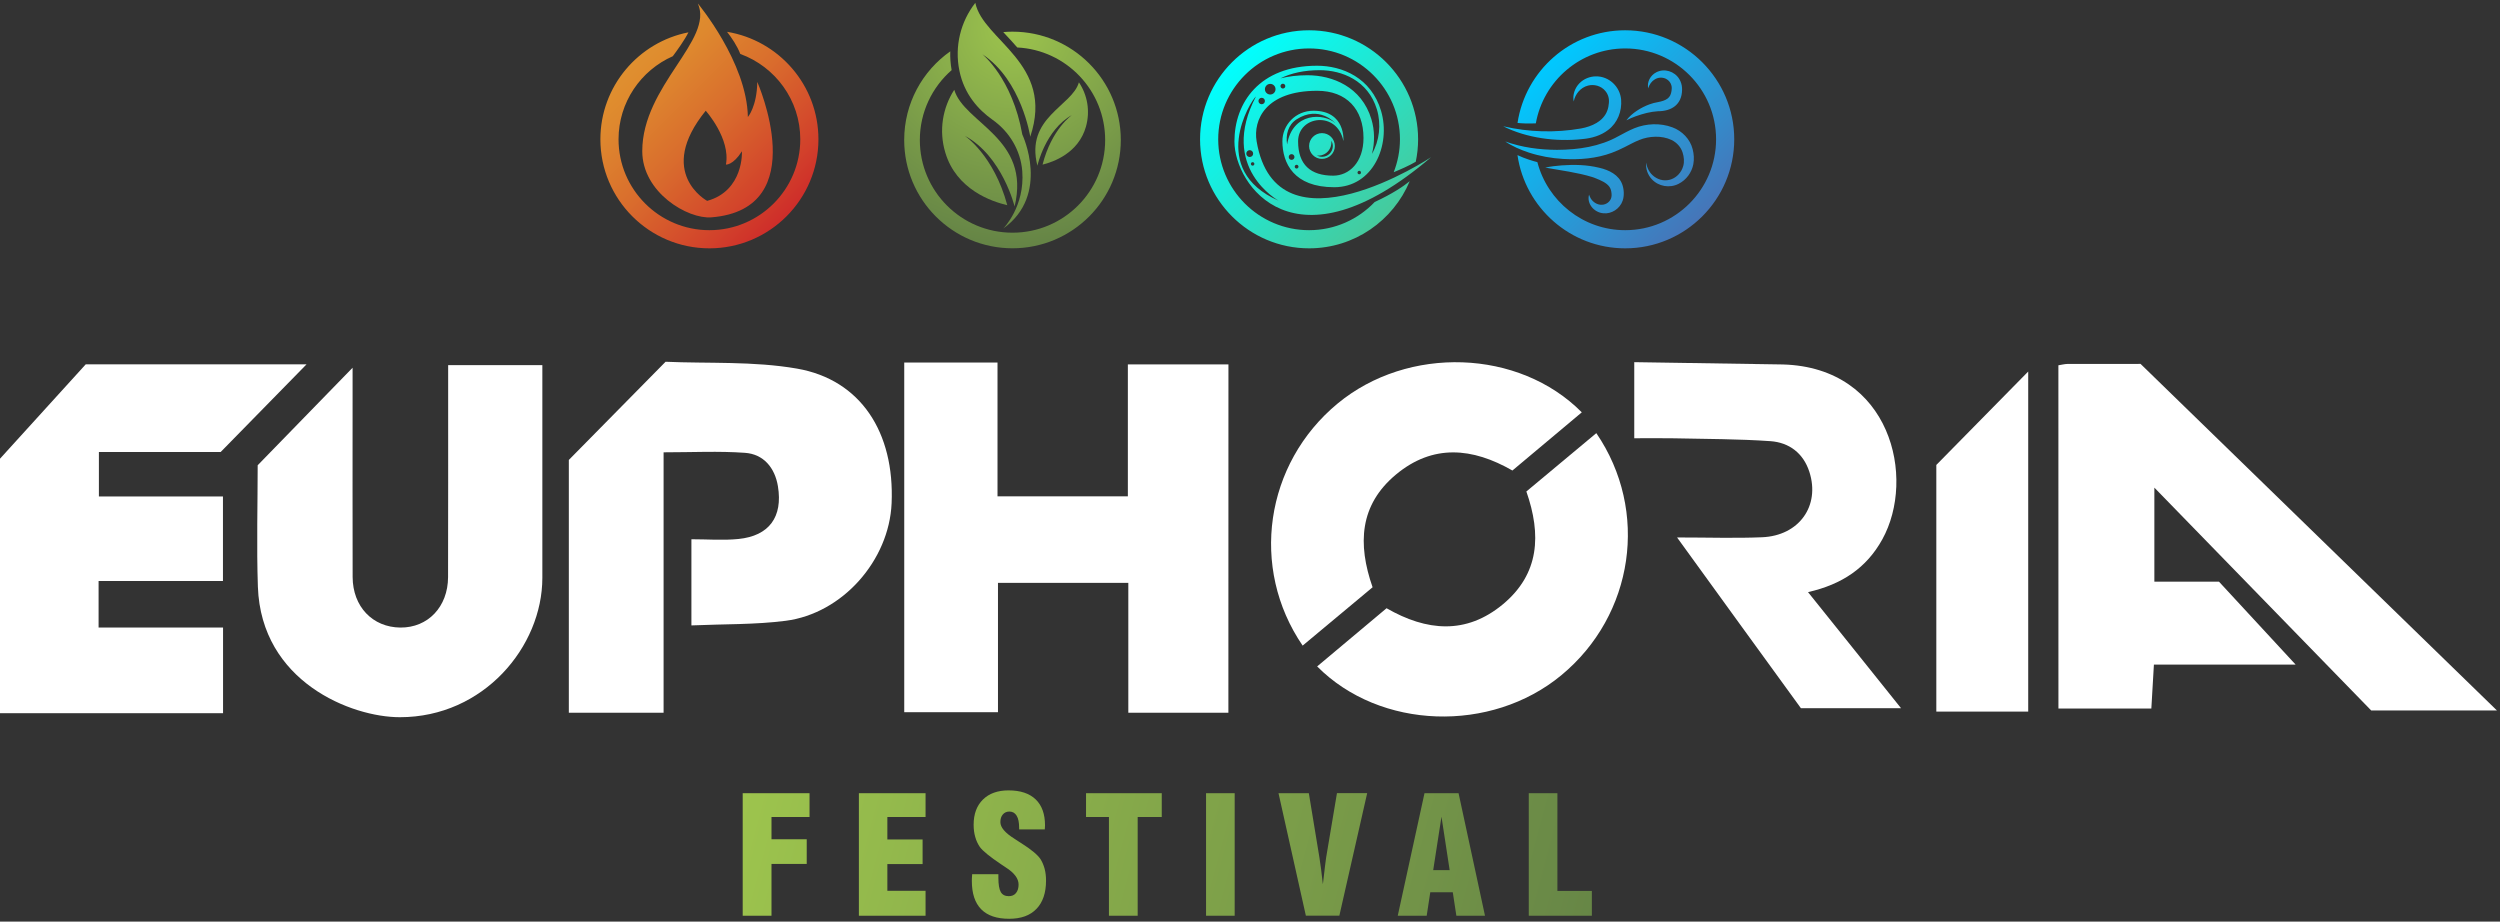
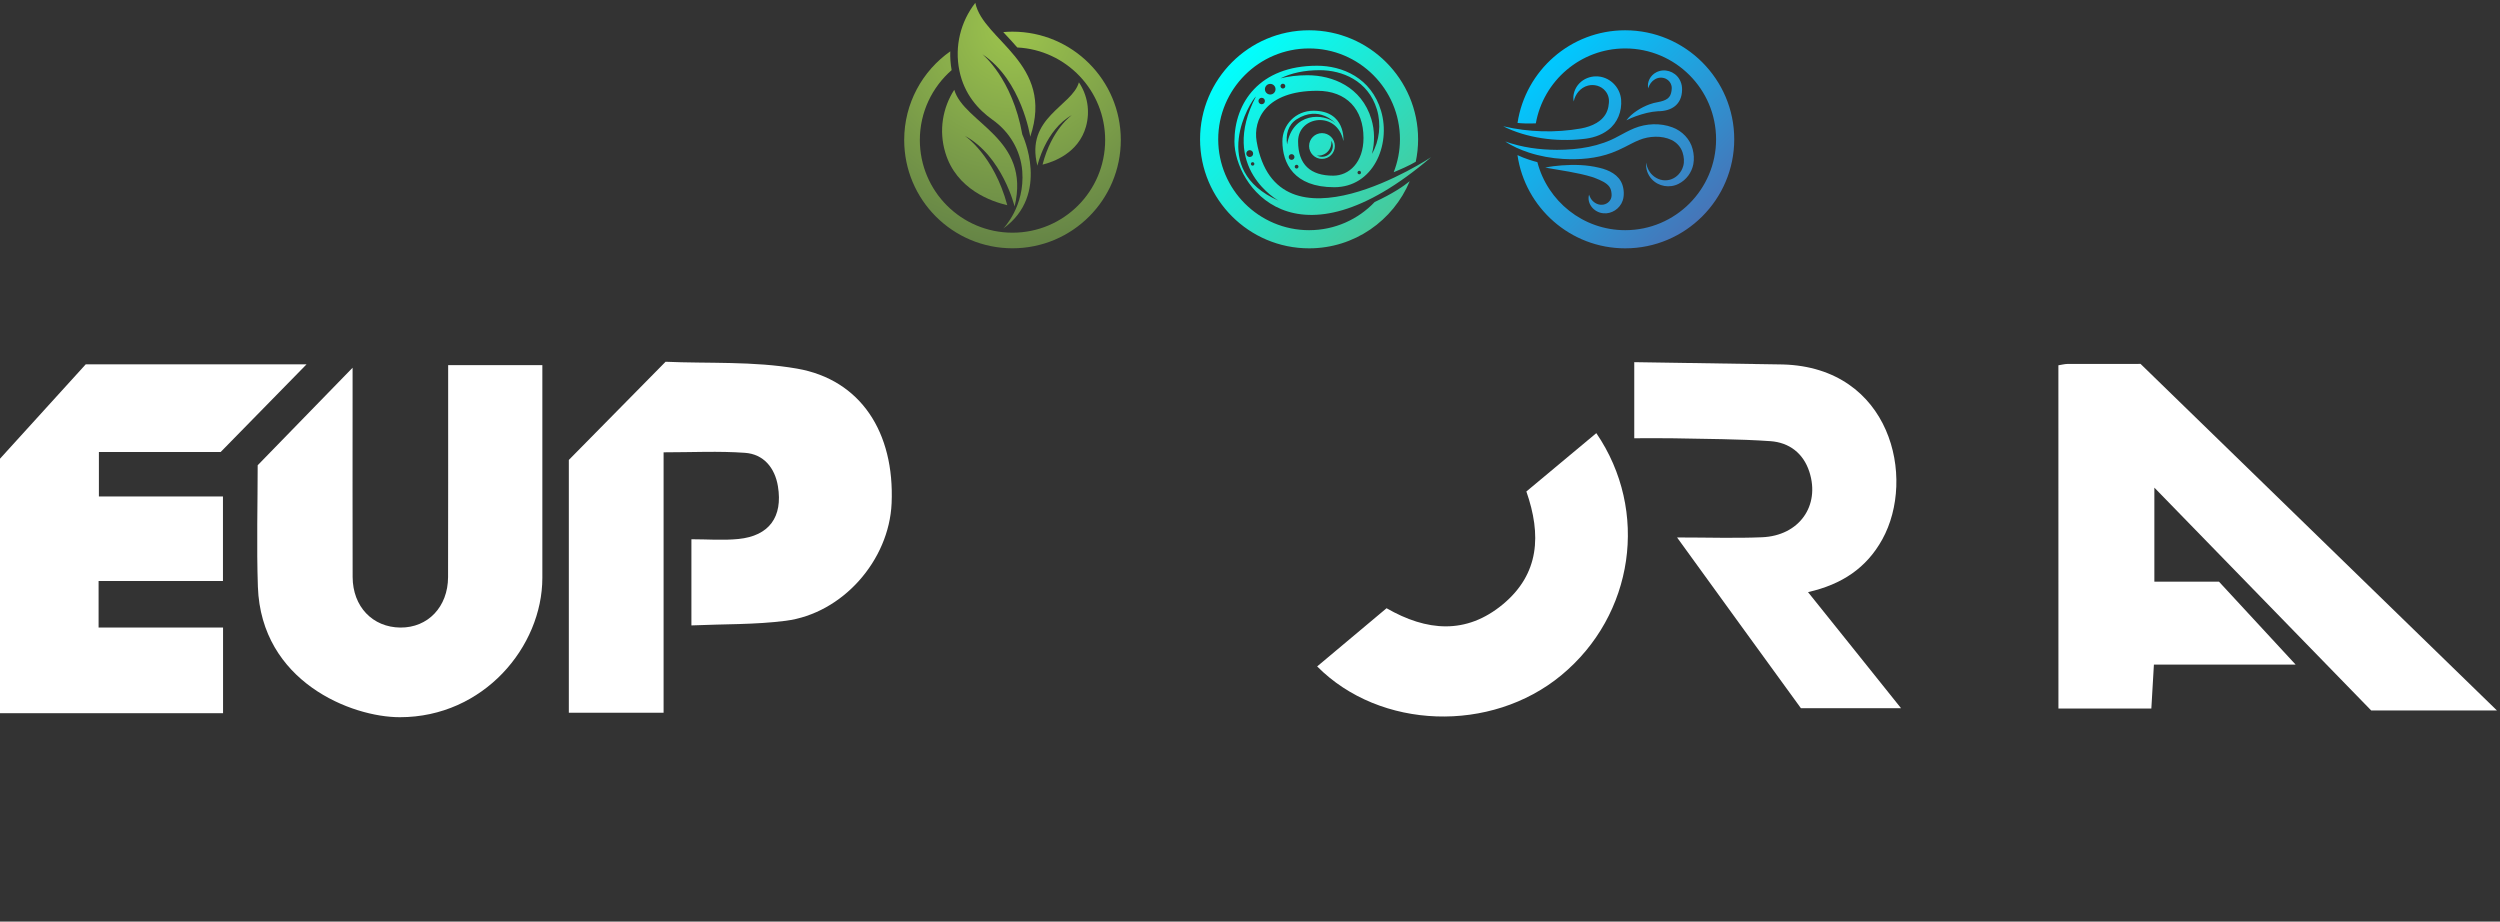
<svg xmlns="http://www.w3.org/2000/svg" width="236" height="87" viewBox="0 0 236 87" fill="none">
  <rect x="0" y="0" width="236" height="87" fill="#333333" stroke="none" />
  <path d="M0 43.302C2.867 40.145 5.73 36.993 8.09 34.396C15.838 34.396 22.48 34.396 28.935 34.396C26.362 37.022 23.74 39.701 20.83 42.67C17.344 42.67 13.41 42.67 9.336 42.67C9.336 44.089 9.336 45.383 9.336 46.865C13.178 46.865 17.04 46.865 21.047 46.865C21.047 49.568 21.047 52.088 21.047 54.849C17.132 54.849 13.275 54.849 9.307 54.849C9.307 56.394 9.307 57.697 9.307 59.237C13.203 59.237 17.064 59.237 21.056 59.237C21.056 61.998 21.056 64.528 21.056 67.323C14.023 67.323 7.009 67.323 0 67.323C0 59.319 0 51.31 0 43.302Z" fill="white" />
  <path d="M24.344 55.385C24.214 51.614 24.325 47.381 24.325 43.92C27.467 40.691 30.31 37.77 33.284 34.714C33.284 35.878 33.284 36.925 33.284 37.978C33.284 43.476 33.274 48.974 33.289 54.472C33.298 57.262 35.171 59.218 37.797 59.242C40.395 59.261 42.287 57.291 42.297 54.477C42.316 48.496 42.301 42.52 42.306 36.539C42.306 35.902 42.306 35.265 42.306 34.468H51.198C51.198 35.014 51.198 35.578 51.198 36.138C51.198 42.279 51.203 48.419 51.198 54.554C51.193 61.047 45.656 67.704 37.749 67.704C33.192 67.709 24.653 64.368 24.344 55.385Z" fill="white" />
-   <path d="M115.96 67.279C112.779 67.279 109.757 67.279 106.513 67.279C106.513 63.166 106.513 59.14 106.513 55.023C102.328 55.023 98.365 55.023 94.209 55.023C94.209 59.136 94.209 63.113 94.209 67.231C91.172 67.231 88.329 67.231 85.36 67.231C85.36 56.225 85.36 45.262 85.36 34.222C88.213 34.222 91.056 34.222 94.165 34.222C94.165 38.518 94.165 42.641 94.165 46.855C98.355 46.855 102.285 46.855 106.47 46.855C106.47 42.728 106.47 38.605 106.47 34.401C109.748 34.401 112.774 34.401 115.965 34.401C115.96 45.334 115.96 56.23 115.96 67.279Z" fill="white" />
  <path d="M194.312 34.483C194.649 34.429 194.905 34.362 195.156 34.357C197.449 34.347 199.737 34.352 202.069 34.352C213.244 45.218 224.395 56.06 235.71 67.067C231.757 67.067 228.107 67.067 223.84 67.067C217.275 60.318 210.478 53.338 203.372 46.034C203.372 49.249 203.372 52.02 203.372 54.907C205.395 54.907 207.36 54.907 209.469 54.907C211.873 57.509 214.292 60.125 216.705 62.736C212.448 62.736 207.963 62.736 203.329 62.736C203.242 64.199 203.17 65.459 203.087 66.883C200.157 66.883 197.275 66.883 194.316 66.883C194.312 56.089 194.312 45.378 194.312 34.483Z" fill="white" />
  <path d="M62.643 42.699C62.643 50.929 62.643 59.058 62.643 67.279C59.554 67.279 56.691 67.279 53.698 67.279C53.698 59.314 53.698 51.392 53.698 43.418C56.619 40.454 59.612 37.418 62.831 34.15C66.862 34.328 71.13 34.082 75.233 34.796C81.252 35.844 84.458 40.816 84.168 47.511C83.936 52.894 79.539 57.914 74.161 58.604C71.274 58.976 68.325 58.904 65.269 59.039C65.269 56.302 65.269 53.777 65.269 50.905C66.766 50.905 68.252 51.026 69.706 50.881C72.616 50.591 73.91 48.791 73.437 45.909C73.152 44.166 72.09 42.872 70.328 42.747C67.857 42.568 65.356 42.699 62.643 42.699Z" fill="white" />
  <path d="M168.307 34.405C178.478 34.69 180.911 45.107 177.686 50.924C176.2 53.608 173.892 55.167 170.677 55.896C172.246 57.851 173.67 59.628 175.094 61.404C176.489 63.147 177.884 64.889 179.458 66.854C176.195 66.854 173.202 66.854 170.006 66.854C168.162 64.315 166.222 61.645 164.281 58.971C162.374 56.34 160.468 53.709 158.315 50.736C161.245 50.736 163.794 50.823 166.338 50.717C169.842 50.572 171.841 47.748 170.803 44.538C170.228 42.766 168.886 41.772 167.134 41.646C164.107 41.434 161.066 41.444 158.03 41.376C156.813 41.352 155.592 41.371 154.274 41.371C154.274 38.996 154.274 36.495 154.274 34.188L168.307 34.405Z" fill="white" />
  <path d="M124.34 62.91C126.508 61.095 128.67 59.28 130.891 57.417C134.656 59.58 138.397 59.946 141.897 57.026C145.32 54.163 145.518 50.485 144.089 46.396C146.295 44.557 148.486 42.723 150.692 40.888C155.708 48.226 154.25 58.069 147.391 63.741C140.748 69.234 130.273 68.891 124.34 62.91Z" fill="white" />
-   <path d="M191.463 67.173C188.524 67.173 185.714 67.173 182.789 67.173C182.789 59.271 182.789 51.397 182.789 43.891C185.762 40.864 188.591 37.992 191.463 35.072C191.463 45.711 191.463 56.35 191.463 67.173Z" fill="white" />
-   <path d="M149.321 38.924C147.154 40.739 144.991 42.554 142.771 44.417C139.006 42.255 135.264 41.888 131.765 44.808C128.342 47.671 128.144 51.349 129.573 55.438C127.367 57.277 125.176 59.111 122.969 60.946C117.954 53.608 119.412 43.766 126.271 38.093C132.914 32.6 143.389 32.938 149.321 38.924Z" fill="white" />
-   <path d="M70.111 86.443V74.877H76.42V77.122H72.829V79.227H76.155V81.553H72.829V86.443H70.111ZM81.079 86.443V74.877H87.373V77.122H83.767V79.246H87.093V81.568H83.767V84.092H87.373V86.443H81.079ZM91.771 82.524H94.247V82.862C94.247 83.499 94.325 83.948 94.474 84.208C94.624 84.469 94.875 84.599 95.232 84.599C95.517 84.599 95.744 84.503 95.908 84.305C96.072 84.107 96.154 83.837 96.154 83.499C96.154 82.939 95.754 82.398 94.947 81.886C94.817 81.795 94.716 81.727 94.648 81.684C94.624 81.669 94.58 81.64 94.522 81.602C93.436 80.873 92.761 80.322 92.495 79.951C92.307 79.671 92.157 79.357 92.061 79.004C91.959 78.652 91.911 78.271 91.911 77.856C91.911 76.847 92.205 76.05 92.79 75.476C93.374 74.901 94.18 74.612 95.208 74.612C96.323 74.612 97.177 74.897 97.766 75.461C98.355 76.026 98.65 76.847 98.65 77.918C98.65 77.962 98.645 78.025 98.64 78.107C98.635 78.189 98.63 78.247 98.63 78.295H96.207V78.15C96.207 77.643 96.13 77.262 95.971 77.001C95.811 76.74 95.585 76.61 95.285 76.61C95.029 76.61 94.827 76.702 94.667 76.885C94.508 77.069 94.436 77.31 94.436 77.609C94.436 78.102 94.875 78.623 95.758 79.174C95.918 79.28 96.043 79.357 96.125 79.415C96.198 79.453 96.294 79.516 96.42 79.603C97.366 80.202 97.969 80.709 98.235 81.119C98.399 81.384 98.524 81.684 98.616 82.022C98.703 82.359 98.746 82.726 98.746 83.122C98.746 84.281 98.447 85.169 97.844 85.796C97.245 86.424 96.386 86.733 95.266 86.733C94.093 86.733 93.214 86.434 92.625 85.835C92.037 85.237 91.742 84.348 91.742 83.166C91.742 83.088 91.742 83.011 91.747 82.929C91.747 82.837 91.757 82.707 91.771 82.524ZM104.684 86.443V77.122H102.521V74.877H109.67V77.122H107.397V86.443H104.684ZM113.851 86.443V74.877H116.554V86.443H113.851ZM123.274 86.443L120.691 74.877H123.554L124.553 80.95C124.596 81.22 124.649 81.577 124.707 82.022C124.765 82.466 124.823 82.944 124.876 83.46L124.9 83.315C125.036 82.108 125.132 81.326 125.185 80.964L126.209 74.872H129.062L126.435 86.439H123.274V86.443ZM131.948 86.443L134.473 74.877H137.688L140.184 86.443H137.48L137.142 84.228H135.018L134.68 86.443H131.948ZM135.294 82.142H136.848L136.076 77.098L135.294 82.142ZM150.272 86.443H144.316V74.877H147.019V84.107H150.272V86.443Z" fill="url(#paint0_linear_1_81)" />
  <path d="M90.081 8.478C88.986 10.173 88.609 12.321 89.237 14.406C90.279 17.896 93.629 19.035 95.087 19.369C93.813 14.633 91.066 12.813 91.066 12.813C94.629 14.734 95.778 19.494 95.778 19.494C97.337 13.04 91.028 11.65 90.081 8.478Z" fill="url(#paint1_radial_1_81)" />
  <path d="M101.85 7.773C102.647 8.961 102.932 10.477 102.512 11.963C101.812 14.445 99.451 15.29 98.418 15.54C99.272 12.176 101.194 10.858 101.194 10.858C98.688 12.258 97.93 15.642 97.93 15.642C96.762 11.08 101.213 10.028 101.85 7.773Z" fill="url(#paint2_radial_1_81)" />
  <path d="M95.58 2.99C95.285 2.99 94.996 3.004 94.706 3.028C94.783 3.115 94.865 3.202 94.947 3.289C95.3 3.665 95.671 4.061 96.028 4.481C100.653 4.713 104.327 8.536 104.327 13.219C104.327 18.051 100.412 21.966 95.58 21.966C90.748 21.966 86.833 18.051 86.833 13.219C86.833 10.588 87.996 8.227 89.835 6.62C89.729 6.031 89.686 5.437 89.705 4.848C87.074 6.697 85.356 9.757 85.356 13.214C85.356 18.862 89.932 23.438 95.58 23.438C101.227 23.438 105.804 18.862 105.804 13.214C105.804 7.571 101.227 2.99 95.58 2.99Z" fill="url(#paint3_radial_1_81)" />
  <path d="M92.731 5.118C96.453 7.571 97.255 12.905 97.255 12.905C99.591 5.968 92.804 3.834 92.07 0.267C90.704 2.019 90.086 4.341 90.569 6.687C91.023 8.889 92.341 10.346 93.683 11.297C95.29 12.427 96.347 14.194 96.502 16.154C96.762 19.513 94.711 21.57 94.711 21.57C99.19 18.364 96.506 12.697 96.506 12.697C95.565 7.382 92.731 5.118 92.731 5.118Z" fill="url(#paint4_radial_1_81)" />
  <path d="M141.902 11.92C144.301 12.48 146.821 12.553 149.244 12.128C150.253 11.944 151.354 11.466 151.725 10.448C151.817 10.211 151.861 9.965 151.88 9.709C151.919 9.299 151.808 8.898 151.537 8.58C151.156 8.116 150.485 7.923 149.901 8.082C149.201 8.266 148.699 8.874 148.559 9.579C148.428 8.985 148.665 8.29 149.109 7.851C149.505 7.445 150.079 7.214 150.649 7.209C151.885 7.189 152.927 8.174 153.034 9.4C153.125 10.491 152.701 11.592 151.817 12.263C151.117 12.808 150.248 13.05 149.389 13.127C146.922 13.402 144.123 13.04 141.902 11.92ZM145.87 15.821C147.357 16.091 148.882 16.274 150.316 16.714L150.485 16.771L150.654 16.839C151.093 17.018 151.658 17.245 151.933 17.64C152.054 17.814 152.107 18.027 152.126 18.244C152.141 18.364 152.145 18.49 152.116 18.611C152.034 19.021 151.639 19.325 151.214 19.33C150.794 19.349 150.379 19.093 150.161 18.722C150.099 18.616 150.05 18.5 150.007 18.374C149.766 19.224 150.48 20.054 151.339 20.131C152.131 20.223 152.923 19.702 153.178 18.944C153.338 18.49 153.309 17.901 153.154 17.442C152.826 16.487 151.87 16.043 150.963 15.835C149.79 15.55 148.597 15.526 147.41 15.613C146.898 15.652 146.382 15.714 145.87 15.821ZM153.531 11.36C153.82 11.206 154.115 11.085 154.419 10.974C155.1 10.733 155.795 10.544 156.509 10.501C157.798 10.501 158.764 9.873 158.788 8.488C158.788 8.425 158.788 8.353 158.783 8.29C158.768 8 158.677 7.711 158.527 7.465C158.083 6.731 157.117 6.422 156.35 6.827C155.804 7.103 155.447 7.754 155.597 8.348C155.776 7.595 156.548 7.098 157.272 7.44C157.537 7.576 157.735 7.822 157.793 8.111C157.827 8.261 157.813 8.42 157.793 8.575C157.745 8.889 157.653 9.13 157.407 9.313C157.19 9.478 156.852 9.574 156.572 9.627C156.548 9.632 156.519 9.637 156.495 9.642C156.229 9.685 155.969 9.758 155.727 9.844C154.94 10.129 154.028 10.68 153.531 11.36ZM142.095 13.354C142.776 13.817 143.543 14.141 144.32 14.401C145.373 14.744 146.473 14.942 147.579 15.005C149.119 15.092 150.707 14.966 152.165 14.421C152.561 14.276 152.956 14.092 153.333 13.904C153.806 13.668 154.265 13.407 154.738 13.219C155.679 12.832 156.876 12.775 157.793 13.214C158.281 13.45 158.657 13.861 158.831 14.377C158.966 14.783 159.019 15.265 158.894 15.685C158.537 16.897 157.195 17.438 156.152 16.665C155.737 16.356 155.467 15.874 155.404 15.348C155.331 15.903 155.539 16.501 155.925 16.912C156.562 17.607 157.624 17.785 158.464 17.351C159.179 16.994 159.7 16.289 159.85 15.502C159.937 15.034 159.908 14.551 159.787 14.088C159.55 13.132 158.788 12.355 157.875 12.021C156.731 11.592 155.413 11.65 154.289 12.104C153.758 12.316 153.28 12.596 152.787 12.852C151.025 13.841 149.008 14.136 146.995 14.146C145.339 14.141 143.664 13.919 142.095 13.354ZM153.415 2.859C148.264 2.859 144.002 6.663 143.254 11.606C143.606 11.645 144.2 11.679 144.982 11.645C145.696 7.634 149.201 4.573 153.42 4.573C158.151 4.573 161.998 8.42 161.998 13.151C161.998 17.882 158.151 21.729 153.42 21.729C149.432 21.729 146.087 18.992 145.127 15.304C144.789 15.222 144.002 15 143.249 14.643C143.973 19.61 148.25 23.443 153.42 23.443C159.097 23.443 163.712 18.828 163.712 13.151C163.712 7.474 159.087 2.859 153.415 2.859Z" fill="url(#paint5_linear_1_81)" />
-   <path d="M71.487 7.735C71.458 10.057 70.599 11.046 70.599 11.046C70.516 5.876 65.877 0.33 65.877 0.33C67.413 3.762 60.63 8.082 60.63 14.271C60.63 18.157 64.912 20.701 67.166 20.517C76.806 19.735 71.487 7.735 71.487 7.735ZM66.756 18.963C66.756 18.963 61.866 16.318 66.621 10.453C66.621 10.453 68.981 13.083 68.528 15.536C68.528 15.536 69.194 15.613 70.039 14.281C70.039 14.281 70.237 18.002 66.756 18.963ZM77.26 13.151C77.26 18.828 72.645 23.443 66.969 23.443C61.292 23.443 56.677 18.828 56.677 13.151C56.677 8.155 60.259 3.979 64.989 3.052C64.632 3.772 63.942 4.732 63.512 5.307C60.5 6.639 58.39 9.651 58.39 13.151C58.39 17.882 62.238 21.729 66.969 21.729C71.699 21.729 75.546 17.882 75.546 13.151C75.546 9.449 73.181 6.292 69.884 5.094C69.585 4.322 69.068 3.564 68.634 3.004C73.519 3.805 77.26 8.044 77.26 13.151Z" fill="url(#paint6_linear_1_81)" />
  <path d="M123.578 13.784C123.578 14.454 124.123 15 124.794 15C125.465 15 126.011 14.454 126.011 13.784C126.011 13.113 125.465 12.567 124.794 12.567C124.123 12.567 123.578 13.113 123.578 13.784ZM125.682 13.286C125.764 13.436 125.818 13.605 125.818 13.788C125.818 14.348 125.364 14.802 124.804 14.802C124.62 14.802 124.451 14.754 124.302 14.667C124.842 14.812 125.76 14.319 125.682 13.286ZM135.096 14.841C135.096 14.841 120.522 24.495 118.625 13.339C118.282 11.331 119.475 8.57 124.34 8.57C127.121 8.57 128.714 10.322 128.714 13.021C128.714 15.338 127.348 16.583 125.856 16.583C123.723 16.583 122.54 15.555 122.54 13.339C122.54 10.921 126.228 10.428 126.817 13.315C126.817 13.315 127.073 10.453 123.988 10.453C122.294 10.453 121.053 11.804 121.058 13.339C121.063 15.401 122.13 17.674 125.948 17.674C129.626 17.674 131.316 13.687 130.379 10.491C129.448 7.325 126.691 6.205 124.331 6.205C118.905 6.205 116.53 9.69 116.53 13.359C116.525 17.423 122.197 25.861 135.096 14.841ZM122.4 11.264C124.524 9.898 126.059 11.626 126.059 11.626C124.968 10.651 122.004 10.588 121.502 13.639C121.352 12.717 121.603 11.775 122.4 11.264ZM121.927 15.092C121.777 15.092 121.656 14.971 121.656 14.821C121.656 14.672 121.777 14.551 121.927 14.551C122.076 14.551 122.197 14.672 122.197 14.821C122.197 14.971 122.076 15.092 121.927 15.092ZM122.4 15.912C122.298 15.912 122.221 15.83 122.221 15.734C122.221 15.637 122.303 15.555 122.4 15.555C122.496 15.555 122.578 15.637 122.578 15.734C122.578 15.83 122.496 15.912 122.4 15.912ZM128.313 16.453C128.222 16.453 128.149 16.381 128.149 16.289C128.149 16.197 128.222 16.125 128.313 16.125C128.405 16.125 128.477 16.197 128.477 16.289C128.482 16.381 128.405 16.453 128.313 16.453ZM124.582 6.625C126.686 6.625 129.148 7.595 129.979 10.327C130.403 11.732 130.22 13.31 129.51 14.527C129.786 13.47 129.781 12.311 129.457 11.244C128.53 8.184 125.774 7.103 123.423 7.103C122.482 7.103 121.637 7.209 120.874 7.397C121.869 6.909 123.095 6.625 124.582 6.625ZM121.106 7.904C121.232 7.904 121.333 8.005 121.333 8.131C121.333 8.256 121.232 8.358 121.106 8.358C120.981 8.358 120.879 8.256 120.879 8.131C120.874 8.005 120.981 7.904 121.106 7.904ZM119.909 7.918C120.184 7.918 120.411 8.14 120.411 8.42C120.411 8.696 120.189 8.922 119.909 8.922C119.634 8.922 119.407 8.7 119.407 8.42C119.412 8.145 119.634 7.918 119.909 7.918ZM119.103 9.231C119.272 9.231 119.407 9.367 119.407 9.535C119.407 9.704 119.272 9.84 119.103 9.84C118.934 9.84 118.799 9.704 118.799 9.535C118.799 9.367 118.934 9.231 119.103 9.231ZM118.562 9.106C115.024 15.845 120.705 18.949 120.705 18.949C114.034 16.018 118.041 9.535 118.562 9.106ZM118.248 15.309C118.34 15.309 118.413 15.381 118.413 15.473C118.413 15.565 118.34 15.637 118.248 15.637C118.157 15.637 118.084 15.565 118.084 15.473C118.084 15.381 118.157 15.309 118.248 15.309ZM117.973 14.821C117.795 14.821 117.65 14.677 117.65 14.498C117.65 14.319 117.795 14.175 117.973 14.175C118.152 14.175 118.297 14.319 118.297 14.498C118.302 14.677 118.157 14.821 117.973 14.821ZM133.078 17.105C131.523 20.822 127.855 23.443 123.578 23.443C117.901 23.443 113.286 18.828 113.286 13.151C113.286 7.474 117.901 2.859 123.578 2.859C129.255 2.859 133.869 7.474 133.869 13.151C133.869 13.88 133.792 14.585 133.647 15.27C133.015 15.647 132.122 16.028 131.567 16.255C131.943 15.29 132.156 14.247 132.156 13.151C132.156 8.42 128.308 4.573 123.578 4.573C118.847 4.573 115 8.42 115 13.151C115 17.882 118.847 21.729 123.578 21.729C126.015 21.729 128.212 20.706 129.771 19.069C131.461 18.287 132.498 17.578 133.078 17.105Z" fill="url(#paint7_linear_1_81)" />
  <defs>
    <linearGradient id="paint0_linear_1_81" x1="71.38" y1="70.699" x2="152.914" y2="92.546" gradientUnits="userSpaceOnUse">
      <stop stop-color="#9DC44D" />
      <stop offset="1" stop-color="#648346" />
    </linearGradient>
    <radialGradient id="paint1_radial_1_81" cx="0" cy="0" r="1" gradientUnits="userSpaceOnUse" gradientTransform="translate(95.673 2.638) scale(21.027 21.027)">
      <stop stop-color="#9DC44D" />
      <stop offset="1" stop-color="#648346" />
    </radialGradient>
    <radialGradient id="paint2_radial_1_81" cx="0" cy="0" r="1" gradientUnits="userSpaceOnUse" gradientTransform="translate(95.673 2.638) scale(21.026 21.026)">
      <stop stop-color="#9DC44D" />
      <stop offset="1" stop-color="#648346" />
    </radialGradient>
    <radialGradient id="paint3_radial_1_81" cx="0" cy="0" r="1" gradientUnits="userSpaceOnUse" gradientTransform="translate(95.673 2.638) scale(21.026)">
      <stop stop-color="#9DC44D" />
      <stop offset="1" stop-color="#648346" />
    </radialGradient>
    <radialGradient id="paint4_radial_1_81" cx="0" cy="0" r="1" gradientUnits="userSpaceOnUse" gradientTransform="translate(95.673 2.638) scale(21.026 21.026)">
      <stop stop-color="#9DC44D" />
      <stop offset="1" stop-color="#648346" />
    </radialGradient>
    <linearGradient id="paint5_linear_1_81" x1="146.146" y1="5.878" x2="160.689" y2="20.421" gradientUnits="userSpaceOnUse">
      <stop stop-color="#00C9FF" />
      <stop offset="1" stop-color="#4675B8" />
    </linearGradient>
    <linearGradient id="paint6_linear_1_81" x1="59.12" y1="5.305" x2="75.493" y2="21.678" gradientUnits="userSpaceOnUse">
      <stop stop-color="#E0922F" />
      <stop offset="0.16" stop-color="#DE882E" />
      <stop offset="0.432" stop-color="#D96D2D" />
      <stop offset="0.781" stop-color="#D2412B" />
      <stop offset="1" stop-color="#CC2229" />
    </linearGradient>
    <linearGradient id="paint7_linear_1_81" x1="116.305" y1="5.876" x2="130.852" y2="20.422" gradientUnits="userSpaceOnUse">
      <stop stop-color="#00FFFF" />
      <stop offset="1" stop-color="#46CA9C" />
    </linearGradient>
  </defs>
</svg>